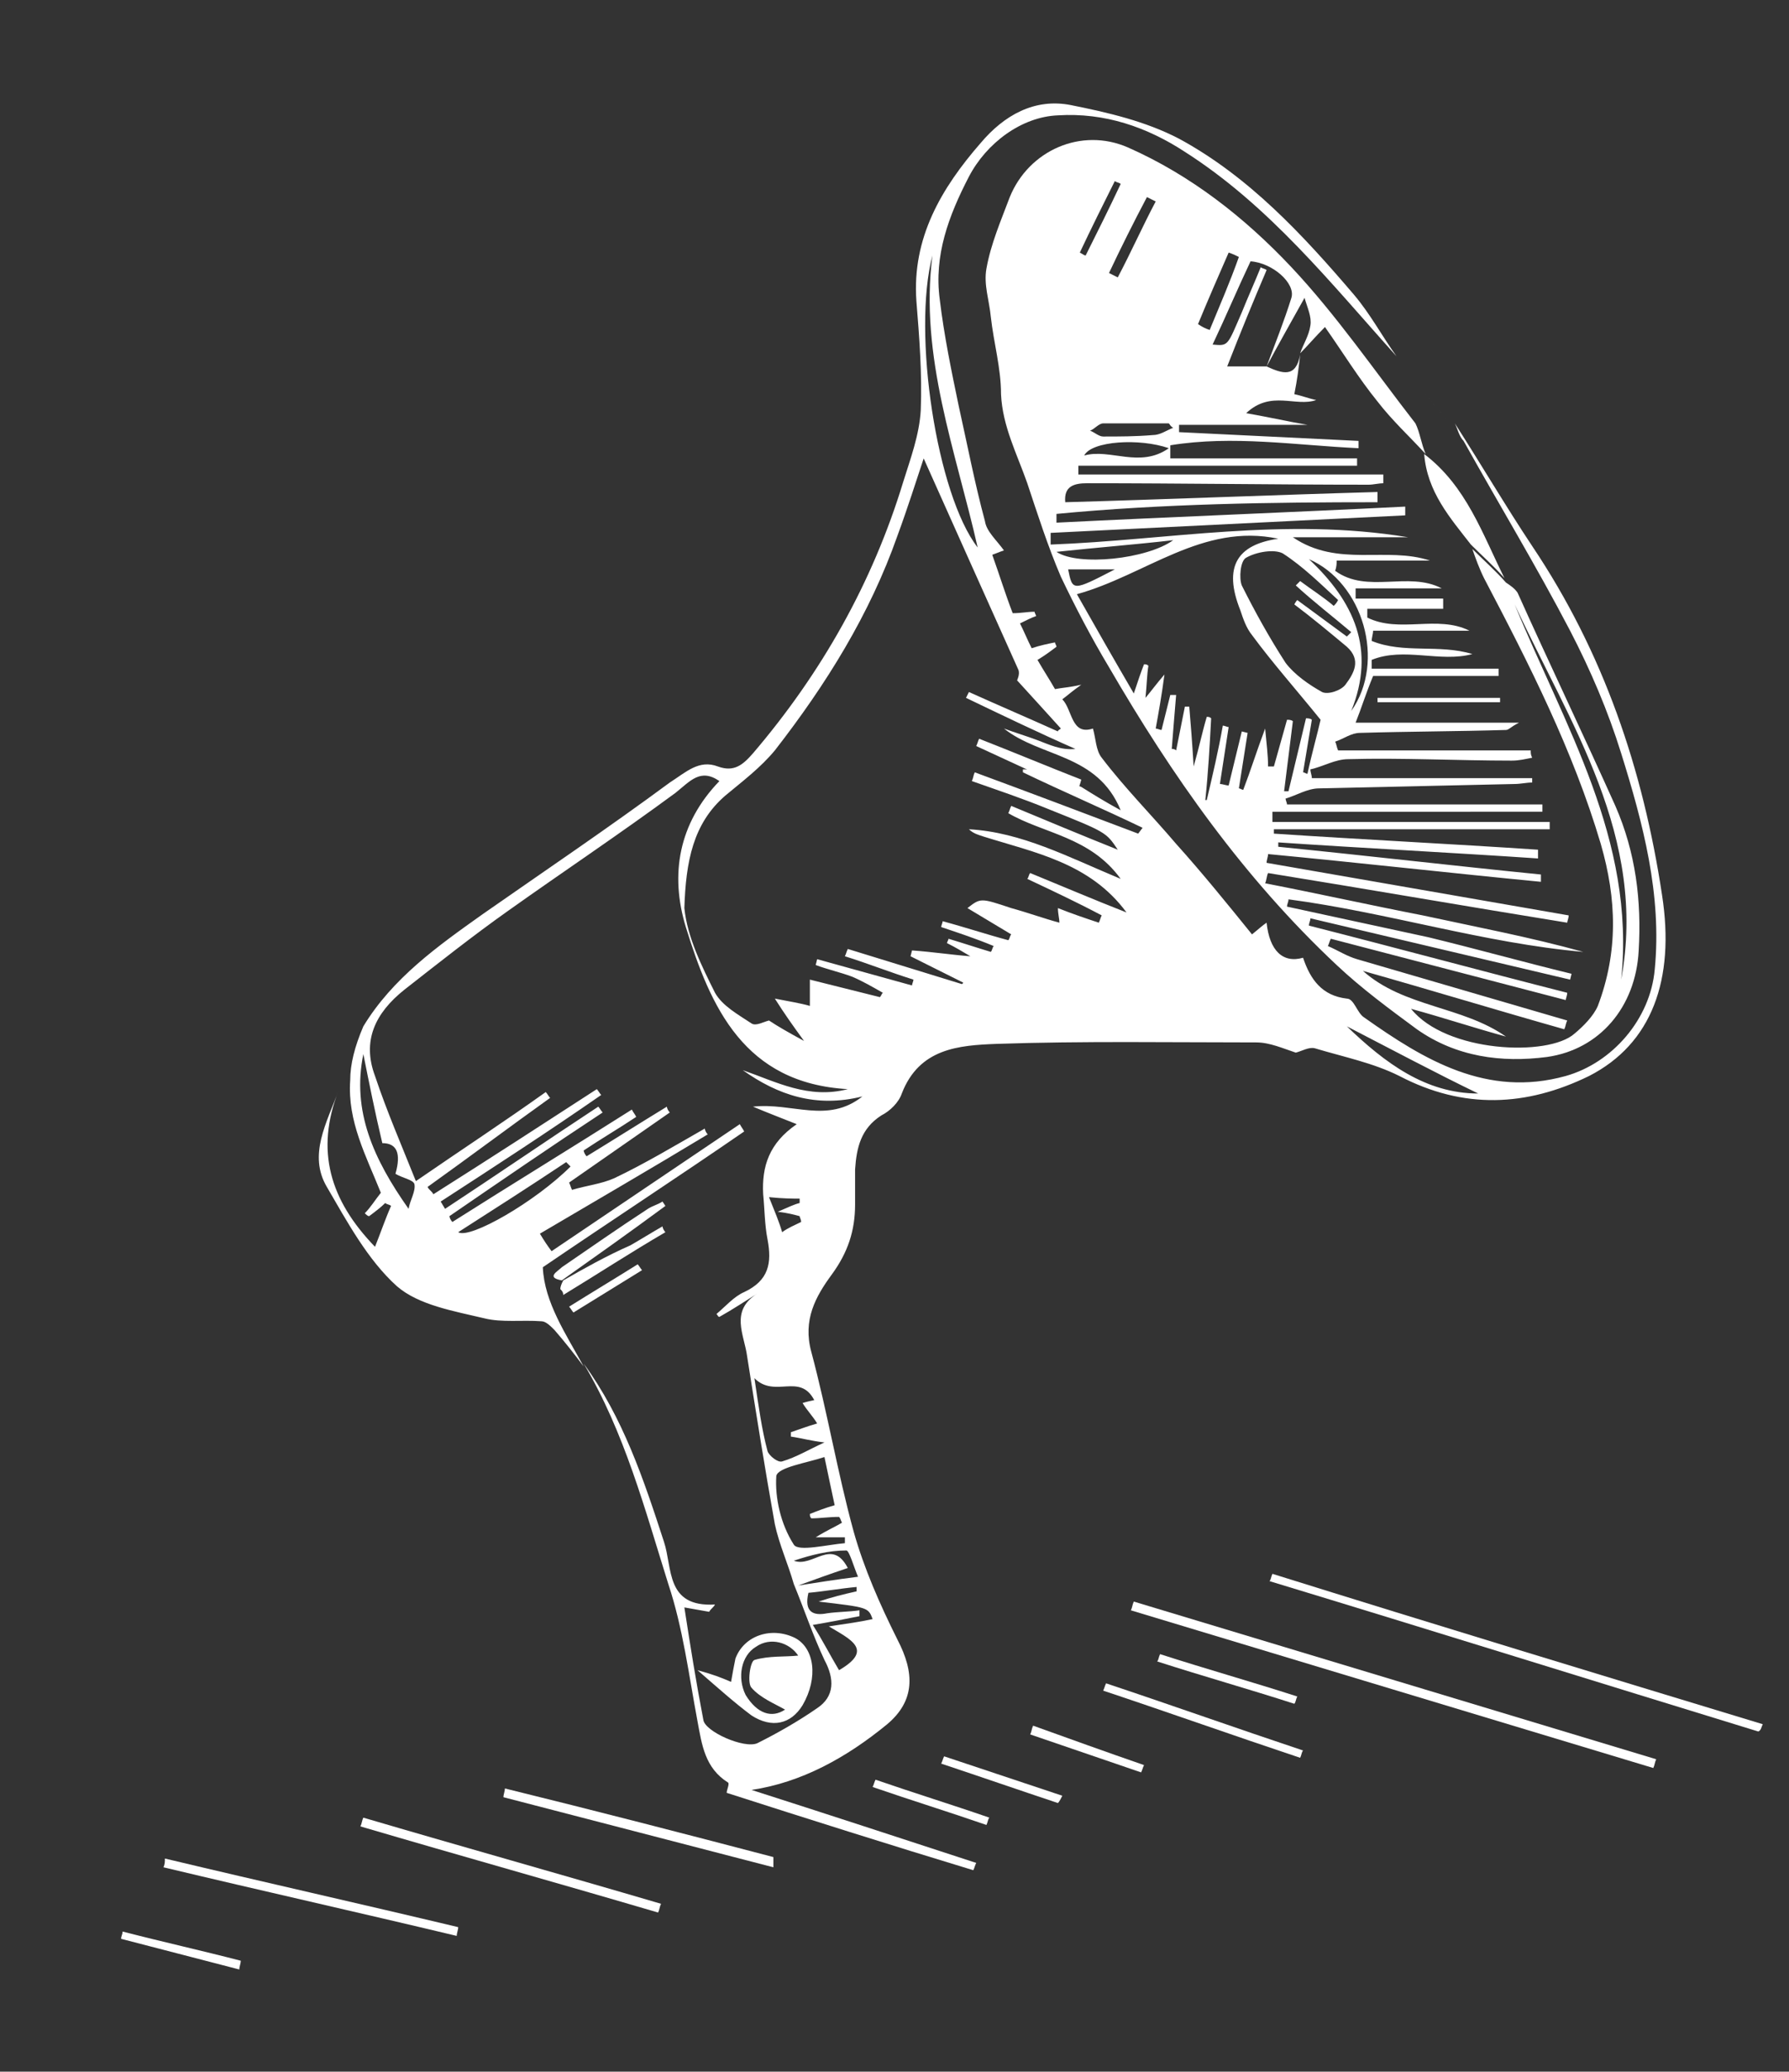
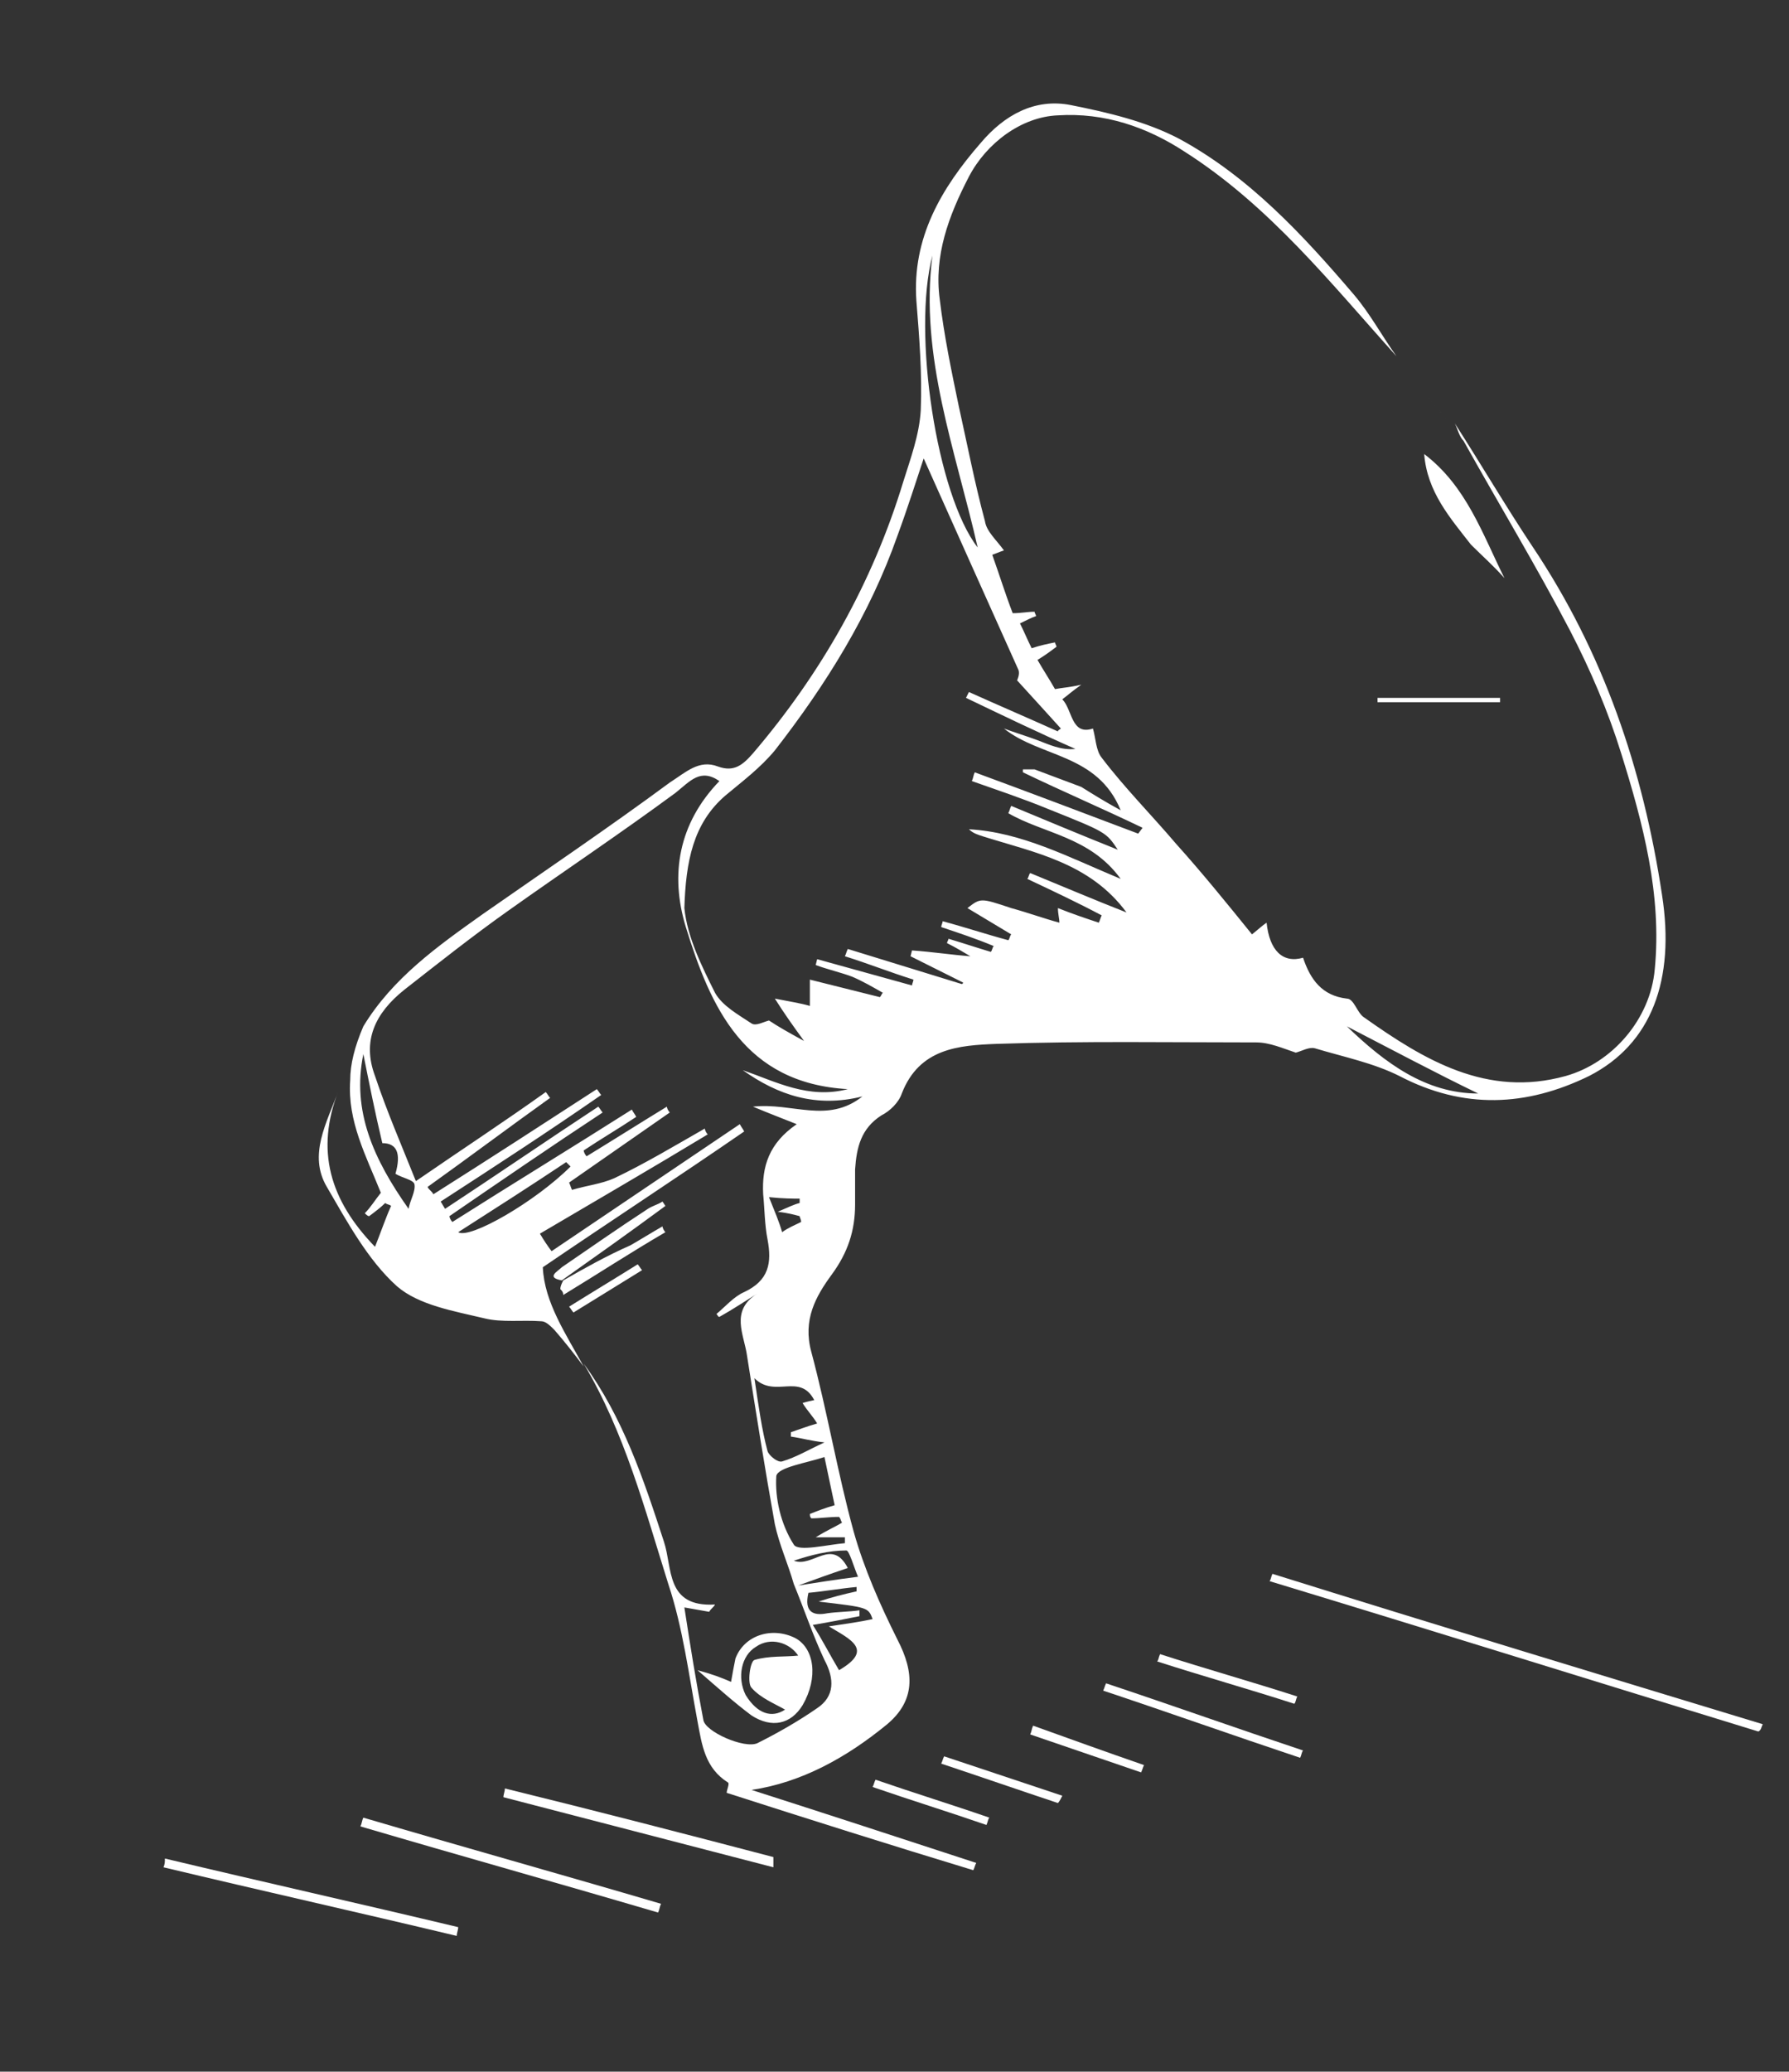
<svg xmlns="http://www.w3.org/2000/svg" version="1.1" id="Ebene_1" x="0px" y="0px" viewBox="0 0 122.6 141.9" style="enable-background:new 0 0 122.6 141.9;" xml:space="preserve">
  <rect x="0" y="0" width="122.6" height="141.9" fill="#333333" stroke="none" />
  <style type="text/css">
	.st0{fill:#FFFFFF;}
	.st1{fill:none;}
</style>
  <g>
    <path class="st0" d="M22.4,81.3c1.4,2.4,2.8,5,4.8,6.8c1.5,1.3,3.9,1.7,6,2.2c1.2,0.3,2.6,0.1,3.9,0.2c0.3,0,0.6,0.3,0.9,0.6   c0.7,0.8,1.4,1.7,2,2.5c-1.2-2.2-2.7-4.4-2.8-6.8c4.7-3.2,9.3-6.2,13.8-9.3c-0.1-0.2-0.2-0.3-0.3-0.5c-4.3,2.9-8.6,5.8-12.9,8.7   c-0.3-0.4-0.5-0.7-0.8-1.2c3.9-2.3,7.7-4.5,11.5-6.8c-0.1-0.1-0.2-0.3-0.2-0.4c-2.1,1.2-4.1,2.4-6.2,3.4c-0.9,0.4-1.9,0.5-2.9,0.8   c-0.1-0.2-0.1-0.3-0.2-0.5c2.3-1.6,4.6-3.2,6.9-4.8c-0.1-0.1-0.2-0.3-0.2-0.4c-1.8,1.1-3.7,2.3-5.5,3.4c-0.1-0.1-0.2-0.3-0.2-0.4   c1.2-0.8,2.4-1.5,3.6-2.3c-0.1-0.2-0.2-0.3-0.3-0.5c-4.1,2.6-8.2,5.1-12.3,7.7c-0.1-0.1-0.2-0.3-0.2-0.4c3.5-2.4,7-4.8,10.5-7.1   c-0.1-0.1-0.2-0.3-0.3-0.4c-3.5,2.3-7,4.7-10.5,7l-0.3-0.5c3.7-2.4,7.4-4.8,11-7.3c-0.1-0.1-0.2-0.3-0.3-0.4   c-3.7,2.4-7.4,4.8-11.2,7.2c-0.1-0.2-0.3-0.3-0.4-0.5c2.8-2,5.6-4.1,8.4-6.1c-0.1-0.1-0.2-0.3-0.3-0.4c-2.8,2-5.7,3.9-8.9,6.1   c-1-2.5-2-4.8-2.8-7.2c-0.9-2.4,0-4.3,2-5.9c2.3-1.8,4.7-3.7,7.1-5.4c3.8-2.7,7.7-5.3,11.5-8.1c1-0.8,1.7-1.7,3-0.8   c-2.8,2.9-3.4,6.4-2.3,10c1.7,5.5,4,10.7,11.1,11.1c-2.7,0.7-4.9-0.5-7.2-1.3c2.4,1.7,5,2.6,8.2,1.8c-2.4,1.9-4.8,0.4-7.5,0.7   c1.2,0.5,2,0.8,3,1.2c-1.9,1.3-2.4,2.9-2.3,4.8c0.1,1,0.1,2.1,0.3,3.1c0.3,1.6,0.1,2.8-1.6,3.6c-0.7,0.3-1.3,1-1.9,1.5   c0.1,0.1,0.1,0.2,0.2,0.2c0.9-0.5,1.8-1.1,2.6-1.6c-1.9,1.2-0.9,2.8-0.7,4.3c0.6,3.8,1.2,7.6,1.9,11.5c0.3,1.4,0.9,2.7,1.3,4.1   c0,0,0,0,0,0c0.7,1.7,1.3,3.5,2.1,5.2c0.7,1.3,0.7,2.5-0.5,3.3c-1.3,0.9-2.7,1.7-4.1,2.4c-0.9,0.4-3.6-0.8-3.7-1.6   c-0.5-2.6-0.9-5.1-1.3-7.7c0.6,0.1,1.1,0.2,1.7,0.3c0.1-0.2,0.3-0.3,0.4-0.5c-3.4,0.2-2.9-2.5-3.5-4.3c-1.4-4.3-2.8-8.5-5.5-12.2   c2.8,4.7,4.2,10,5.8,15.1c1,3,1.4,6.2,2,9.4c0.3,1.6,0.5,3.2,2.1,4.2c0.1,0.1-0.1,0.5-0.1,0.7c5.6,1.8,11.3,3.6,16.9,5.3   c0.1-0.2,0.1-0.3,0.2-0.5c-5.2-1.7-10.4-3.4-15.4-5c3.4-0.5,6.5-2.2,9.3-4.5c1.9-1.6,1.9-3.5,0.7-5.8c-1.2-2.4-2.3-4.9-3-7.4   c-1.1-4-1.8-8.2-2.9-12.3c-0.6-2.2,0.3-3.8,1.4-5.3c1.1-1.5,1.6-3,1.6-4.8c0-0.8,0-1.6,0-2.4c0.1-1.5,0.4-2.8,1.8-3.7   c0.6-0.3,1.2-0.9,1.4-1.5c1.2-3.1,3.9-3.3,6.5-3.4c5.9-0.2,11.9-0.1,17.8-0.1c0.9,0,1.8,0.4,2.7,0.7c0.4-0.1,0.9-0.4,1.3-0.3   c2,0.6,4,1,5.8,1.9c4.4,2.3,8.7,2.1,13,0c4.3-2.2,5.9-6.6,5-12.4c-1.3-8.6-4-16.6-8.9-23.9c-1.8-2.7-3.5-5.6-5.3-8.4   c0.2,0.4,0.3,0.9,0.6,1.2c2.4,4.3,5,8.6,7.3,13c1.4,2.7,2.6,5.5,3.5,8.4c1.5,4.8,2.8,9.7,2.3,14.8c-0.3,3.4-2.9,6.4-6.1,7.3   c-5.4,1.5-9.7-1.1-13.8-4c-0.5-0.3-0.7-1.3-1.2-1.3c-1.7-0.2-2.5-1.3-3-2.8c-1.4,0.4-2.3-0.5-2.5-2.4c-0.3,0.2-0.5,0.4-1,0.8   c-1.7-2.1-3.4-4.2-5.2-6.2c-1.7-2-3.5-3.8-5.1-5.9c-0.4-0.5-0.4-1.3-0.6-2c-1.5,0.5-1.4-1.3-2.1-2c0.4-0.3,0.6-0.5,1.3-1   c-0.9,0.2-1.3,0.2-1.8,0.3c-0.4-0.7-0.8-1.3-1.2-2c0.5-0.3,0.9-0.6,1.3-0.9c0-0.1-0.1-0.2-0.1-0.3c-0.5,0.1-1,0.2-1.6,0.4   c-0.3-0.6-0.5-1.1-0.8-1.7c0.4-0.2,0.8-0.4,1.1-0.5c0-0.1-0.1-0.2-0.1-0.3c-0.5,0-0.9,0.1-1.5,0.1c-0.5-1.3-0.9-2.6-1.4-4   c0.5-0.2,0.8-0.3,0.8-0.3c-0.5-0.7-1.2-1.3-1.3-2c-0.7-2.6-1.2-5.2-1.8-7.9c-0.5-2.4-1-4.8-1.3-7.3c-0.4-3,0.6-5.7,2-8.4   c1.2-2.3,3.6-4.1,6.1-4.2c3.2-0.2,6.1,0.8,8.7,2.5c5.8,3.7,10,9,14.5,14c-1-1.4-1.8-2.9-2.9-4.2c-3.5-4.1-7.2-8.1-12-10.7   c-2.3-1.2-4.9-1.8-7.4-2.3c-2.5-0.5-4.6,0.7-6.2,2.6c-2.7,3.1-4.7,6.5-4.4,10.8c0.2,2.5,0.4,5,0.3,7.5c-0.1,1.7-0.7,3.3-1.2,4.9   c-2.1,6.9-5.6,13.1-10.3,18.6c-0.7,0.8-1.3,1.3-2.4,0.9c-1.3-0.5-2.2,0.4-3.3,1.1c-4.2,3.1-8.5,6-12.8,9c-3.1,2.2-6.2,4.4-8.2,7.7   C24.3,71.7,24,72.9,24,74c-0.2,2.8,1.1,5.2,2.1,7.7c-0.4,0.5-0.7,1-1.1,1.4c0.1,0.1,0.2,0.2,0.3,0.2c0.4-0.3,0.8-0.6,1.1-0.9   c0.1,0.1,0.3,0.1,0.4,0.2c-0.4,0.9-0.7,1.8-1.1,2.8c-3.1-3.2-4.1-6.6-2.5-10.7C22.4,76.9,21.1,79.1,22.4,81.3z M92.3,70.3   c3.1,1.6,6.1,3.2,9,4.6C97.7,74.9,94.9,72.8,92.3,70.3z M55.4,109.1c1.1-0.1,2.2-0.3,3.3-0.4c0,0.1,0,0.2,0,0.3   c-0.9,0.2-1.7,0.4-2.6,0.7c3.4,0.4,3.4,0.4,3.7,1.2c-0.9,0.2-1.7,0.3-3,0.5c1.5,0.9,3.1,1.6,0.7,3c-0.6-1-1.1-2-1.8-3.1   c1.2-0.2,2.2-0.4,3.2-0.6c0-0.1,0-0.3,0-0.4c-0.7,0.1-1.5,0.1-2.2,0.2C55.7,110.7,55.1,110.4,55.4,109.1z M58.1,107.4   c-1.1-2.1-2.4,0-3.7-0.5c1.2-0.4,2.4-0.7,3.6-0.7c0.2,0,0.5,1.1,0.8,1.8c-1.6,0.2-2.8,0.4-4.1,0.6   C55.8,108.2,56.9,107.8,58.1,107.4z M53.2,101.1c0.1-0.6,2.1-0.9,3.3-1.3c0.3,1.4,0.5,2.4,0.7,3.3c-0.7,0.2-1.2,0.4-1.7,0.6   c0,0.1,0,0.2,0.1,0.3c0.6,0,1.2-0.1,1.9-0.1c0.1,0.1,0.1,0.2,0.2,0.4c-0.5,0.3-1,0.5-1.8,1h2c0,0.1,0,0.3,0,0.4   c-1.2,0.1-3.2,0.6-3.5,0.1C53.5,104.4,53.1,102.6,53.2,101.1z M55.8,95.9C55.3,96,55,96.1,55,96.1c0.3,0.5,0.7,0.9,1,1.4   c-0.7,0.2-1.2,0.4-1.8,0.6c0,0.1,0,0.2,0,0.3c0.7,0.1,1.4,0.3,2.3,0.4c-1.1,0.5-1.9,1-2.9,1.3c-0.3,0.1-0.9-0.4-1-0.7   c-0.4-1.5-0.6-3-0.9-5C53.1,95.8,54.8,94,55.8,95.9z M53.3,83c0.8,0.1,1.1,0.2,1.5,0.3c0,0.1,0.1,0.2,0.1,0.4   c-0.4,0.2-0.9,0.4-1.3,0.7c-0.2-0.7-0.5-1.4-0.9-2.4c1,0.1,1.6,0.1,2.1,0.1c0,0.1,0,0.2,0,0.3C54.4,82.5,54,82.7,53.3,83z M67,37.5   c-2.8-3.6-4.5-14.7-3.1-20C63,24.4,65.5,30.9,67,37.5z M49.7,54.5c1.2-1,2.4-1.9,3.4-3.1c3.5-4.5,6.5-9.3,8.4-14.7   c0.7-1.9,1.3-3.8,1.8-5.3c2.1,4.7,4.3,9.6,6.5,14.5c0.1,0.3-0.1,0.7-0.1,0.7c1.1,1.2,2,2.2,3,3.3c-0.1,0.1-0.2,0.1-0.2,0.2   c-2-0.9-4.1-1.8-6.1-2.7l-0.2,0.4c2.5,1.2,5,2.4,7.5,3.5c-1,0.1-1.8-0.3-2.6-0.6c-0.8-0.3-1.5-0.5-2.3-0.8c2.5,2,6.4,1.7,8,5.6   c-1.1-0.6-1.9-1.1-2.7-1.6l-3.2-1.2l-0.8,0c0,0.1,0,0.2,0,0.2c2.7,1.3,5.5,2.5,8.2,3.8L78,57.1c-3.7-1.4-7.4-2.8-11.2-4.2   c-0.1,0.2-0.1,0.4-0.2,0.6c1.7,0.6,3.5,1.2,5.2,1.9c4,1.6,4,1.6,4.8,2.8c-2.5-1-4.9-2-7.3-3c-0.1,0.2-0.1,0.3-0.2,0.5   c2.4,1.4,5.6,1.6,7.7,4.5c-3.6-1.5-6.8-3.2-10.4-3.4c0.3,0.3,0.7,0.4,1,0.5c3.5,1.1,7.3,1.8,9.8,5.2c-2.3-0.9-4.4-1.8-6.6-2.7   c-0.1,0.1-0.1,0.3-0.2,0.4c1.7,0.8,3.4,1.6,5.1,2.5c-0.1,0.2-0.1,0.3-0.2,0.5c-0.9-0.3-1.8-0.6-2.8-1c0,0.4,0.1,0.7,0.1,1   c-1.1-0.3-2.2-0.7-3.3-1c-2.1-0.7-2.1-0.7-3,0c1,0.6,2,1.2,3,1.8c-0.1,0.1-0.1,0.3-0.2,0.4c-1.5-0.4-3-0.9-4.5-1.3   c0,0.1-0.1,0.3-0.1,0.4c1.2,0.4,2.4,0.8,3.6,1.3c-0.1,0.1-0.1,0.3-0.2,0.4c-1-0.3-1.9-0.6-2.9-0.9c0,0.1-0.1,0.2-0.1,0.3   c0.6,0.3,1.1,0.6,1.6,0.9c-1.3-0.1-2.6-0.3-4-0.4l-0.1,0.4c1.2,0.6,2.4,1.2,3.6,1.8c0,0,0,0.1-0.1,0.1c-2.6-0.8-5.2-1.6-7.8-2.4   c-0.1,0.2-0.1,0.3-0.2,0.5c1.6,0.5,3.1,1.1,4.7,1.6c0,0.1-0.1,0.3-0.1,0.4c-2.2-0.6-4.3-1.2-6.5-1.8l-0.1,0.4   c0.8,0.3,1.7,0.5,2.5,0.8c0.7,0.3,1.4,0.7,2.1,1.1c-0.1,0.1-0.1,0.2-0.2,0.3c-1.6-0.4-3.2-0.8-4.8-1.2v1.8   c-0.7-0.2-1.4-0.3-2.4-0.5c0.7,1.1,1.2,1.8,2,2.9c-1.1-0.6-1.8-1-2.4-1.4c-0.4,0.1-0.9,0.4-1.2,0.2c-0.9-0.6-2-1.2-2.5-2.1   c-0.9-1.8-1.9-3.8-2.1-5.8C47,59,47.5,56.4,49.7,54.5z M31.4,84.4c2.5-1.6,5-3.2,7.4-4.8c0.1,0.1,0.2,0.2,0.3,0.3   C36.7,82.3,32.2,84.9,31.4,84.4z M24.9,72.2c0.4,2,0.8,4,1.3,6.1c1,0,1.3,0.7,0.9,2.1c0.5,0.3,1.2,0.4,1.3,0.7   c0.1,0.5-0.3,1.1-0.4,1.7C25.6,79.4,24.1,76.1,24.9,72.2z" />
-     <path class="st0" d="M77.5,110.3c11.9,3.6,23.9,7.2,35.8,10.8c0.1-0.2,0.1-0.4,0.2-0.6c-11.9-3.6-23.9-7.2-35.8-10.8   C77.6,109.9,77.6,110.1,77.5,110.3" />
    <path class="st0" d="M120.8,118.1c-11.2-3.4-22.4-6.8-33.6-10.3c-0.1,0.2-0.1,0.4-0.2,0.5c11.2,3.4,22.4,6.9,33.5,10.3   C120.7,118.5,120.7,118.3,120.8,118.1" />
    <path class="st0" d="M11.2,127.9c6.7,1.6,13.4,3.1,20.1,4.7c0-0.2,0.1-0.4,0.1-0.6c-6.7-1.6-13.4-3.1-20.1-4.7   C11.3,127.5,11.3,127.7,11.2,127.9" />
    <path class="st0" d="M24.7,125.1c6.8,2,13.6,3.9,20.4,5.9c0.1-0.2,0.1-0.4,0.2-0.6c-6.8-2-13.6-3.9-20.4-5.9   C24.8,124.7,24.8,124.9,24.7,125.1" />
    <path class="st0" d="M53,127.2c-6.1-1.6-12.3-3.2-18.4-4.7c0,0.2-0.1,0.4-0.1,0.6c6.2,1.6,12.3,3.2,18.5,4.8   C53,127.6,53,127.4,53,127.2" />
    <path class="st0" d="M75.6,115.8c4.5,1.5,9,3.1,13.5,4.6c0.1-0.2,0.1-0.4,0.2-0.5c-4.5-1.5-9-3.1-13.5-4.6   C75.7,115.5,75.7,115.6,75.6,115.8" />
    <path class="st0" d="M88.9,116.2c-3.1-1-6.3-1.9-9.4-2.9c-0.1,0.2-0.1,0.4-0.2,0.5c3.1,1,6.3,1.9,9.4,2.9   C88.8,116.6,88.8,116.4,88.9,116.2" />
    <path class="st0" d="M72.8,123c-2.7-0.9-5.4-1.8-8.1-2.7c-0.1,0.2-0.1,0.3-0.2,0.5c2.7,0.9,5.3,1.8,8,2.7   C72.6,123.4,72.7,123.2,72.8,123" />
    <path class="st0" d="M70.6,118.8l7.6,2.6c0.1-0.2,0.1-0.3,0.2-0.5c-2.6-0.9-5.1-1.8-7.6-2.7C70.7,118.4,70.7,118.6,70.6,118.8" />
-     <path class="st0" d="M16.5,134.3c-2.7-0.7-5.4-1.3-8.1-2c0,0.2-0.1,0.3-0.1,0.5c2.7,0.7,5.4,1.4,8.1,2.1   C16.4,134.7,16.5,134.5,16.5,134.3" />
    <path class="st0" d="M59.8,122.4c2.6,0.9,5.2,1.7,7.8,2.6c0.1-0.2,0.1-0.4,0.2-0.5c-2.6-0.9-5.2-1.7-7.8-2.6   C59.9,122.1,59.9,122.2,59.8,122.4" />
    <path class="st0" d="M95.8,24.8c1.3,1.5,2.6,3,3.8,4.5C98.4,27.8,97.1,26.3,95.8,24.8" />
-     <path class="st0" d="M73.9,54c0.1-0.2,0.2-0.6,0.2-0.6c-2.3-0.9-4.7-1.9-7-2.8c-0.1,0.2-0.1,0.3-0.2,0.5c1.3,0.6,2.6,1.2,3.9,1.8   C71.8,53.2,72.8,53.6,73.9,54" />
-     <path class="st0" d="M73.2,39c0.3,1.5,0.3,1.5,3.2,0H73.2z M74.4,17.5c0.8-1.6,1.6-3.2,2.4-4.9c-0.1-0.1-0.3-0.1-0.4-0.2   c-0.8,1.6-1.6,3.2-2.4,4.9C74.2,17.4,74.3,17.5,74.4,17.5 M78.6,13.5c-0.9,1.7-1.8,3.5-2.6,5.2c0.2,0.1,0.4,0.2,0.6,0.3   c0.9-1.7,1.7-3.5,2.6-5.2C79,13.7,78.8,13.6,78.6,13.5 M82.9,22.6c0.7-1.7,1.4-3.3,2-5c-0.2-0.1-0.4-0.2-0.7-0.3   c-0.7,1.6-1.4,3.2-2.1,4.9C82.4,22.4,82.6,22.5,82.9,22.6 M74.3,31.2c1.8-0.5,3.8,0.9,5.8-0.5C78.1,30,74.8,30.2,74.3,31.2    M80.4,37c-2.6,0.3-5.2,0.5-8,0.8C73.9,38.8,78.6,38.3,80.4,37 M80.1,29c-1.5,0-3,0-4.5,0c-0.3,0-0.6,0.4-0.9,0.5   c0.3,0.1,0.6,0.4,0.9,0.4c1.1,0,2.2,0,3.4-0.1c0.5,0,0.9-0.3,1.4-0.5C80.2,29.2,80.2,29.1,80.1,29 M92.6,48.7   c2.4-3.4,0.8-8.8-2.9-10.4C92.8,41.2,94.3,44.5,92.6,48.7 M111.1,67.1c1.8-9.8-3.5-17.5-7.3-25.7C107.2,49.7,112.1,57.5,111.1,67.1    M88.9,41.1c1.1,0.8,2.3,1.7,3.4,2.5c0.1-0.1,0.2-0.2,0.3-0.3c-1.3-1.1-2.6-2.1-3.8-3.2c0.1-0.1,0.2-0.2,0.3-0.3   c0.8,0.6,1.6,1.1,2.3,1.7c0.1-0.1,0.2-0.2,0.3-0.4c-1.2-1.1-2.4-2.3-3.8-3.2c-0.6-0.3-1.8-0.1-2.5,0.3c-0.4,0.2-0.5,1.4-0.3,1.9   c0.9,1.8,1.9,3.6,3,5.3c0.6,0.8,1.6,1.5,2.5,2c0.4,0.2,1.3-0.1,1.6-0.5c0.6-0.8,1.1-1.7,0.1-2.6c-1.2-1-2.4-2-3.6-2.9   C88.7,41.4,88.8,41.2,88.9,41.1 M87.6,36.9c-5.2-1.1-9.1,2.5-13.8,3.8c1.3,2.3,2.5,4.4,3.9,6.8c0.3-0.9,0.5-1.5,0.7-2   c0.1,0,0.2,0,0.3,0.1c-0.1,0.6-0.1,1.2-0.2,2.2c0.5-0.6,0.7-0.9,1.3-1.6c-0.2,1.5-0.4,2.6-0.6,3.7c0.1,0,0.3,0.1,0.4,0.1   c0.2-0.8,0.4-1.6,0.6-2.4c0.1,0,0.2,0,0.4,0c-0.1,1.2-0.2,2.4-0.3,3.7c0.1,0,0.2,0,0.3,0.1c0.2-1,0.4-2,0.6-3c0.1,0,0.2,0,0.3,0   c0.1,1.2,0.2,2.4,0.3,4.1c0.4-1.4,0.6-2.4,0.9-3.4c0.1,0,0.2,0,0.3,0.1c-0.1,1.9-0.2,3.7-0.4,5.6c0,0,0.1,0,0.1,0   c0.4-1.7,0.8-3.4,1.1-5.1c0.1,0,0.3,0.1,0.4,0.1c-0.2,1.3-0.4,2.6-0.6,3.9c0.2,0,0.4,0.1,0.6,0.1c0.3-1.2,0.6-2.5,0.9-3.7l0.4,0.1   c-0.2,1.3-0.4,2.5-0.6,3.8c0.1,0,0.2,0.1,0.3,0.1c0.5-1.3,0.9-2.6,1.5-4.2c0.1,1.1,0.2,1.8,0.2,2.6c0.1,0,0.3,0,0.4,0   c0.3-1.1,0.6-2.1,0.9-3.2c0.1,0,0.3,0,0.4,0.1l-0.6,4.8c0.1,0,0.2,0,0.3,0c0.4-1.7,0.8-3.3,1.2-5c0.1,0,0.3,0,0.4,0.1   c-0.2,1.2-0.4,2.4-0.6,3.6c0.1,0,0.2,0.1,0.3,0.1c0.3-1.4,0.7-2.8,0.9-3.7c-1.7-2.1-3.3-3.9-4.7-5.8c-0.4-0.5-0.6-1.1-0.8-1.7   C83.8,38.8,84.8,37.3,87.6,36.9 M97.7,31.1c-1.1-1.2-2.3-2.3-3.3-3.6c-1.3-1.6-2.4-3.4-3.6-5.1c-0.7,0.7-1.2,1.3-1.7,1.8   c0.2-0.6,0.6-1.2,0.7-1.9c0.1-0.6-0.2-1.2-0.4-1.9c-1,1.8-1.8,3.2-2.6,4.7c0.6-1.6,1.2-3.1,1.7-4.7c0.3-1-1.3-2.4-2.8-2.5   c-0.9,1.9-1.7,3.8-2.6,5.7c1.1,0.1,1,0.1,2-2.2c0.4-1,0.9-2.1,1.3-3.1c0.1,0.1,0.3,0.1,0.4,0.2c-0.9,2.1-1.8,4.3-2.7,6.6h2.7   c1.1,0.5,2,0.8,2.3-0.8C89,25.2,88.9,26,88.7,27c0.5,0.1,1,0.3,1.5,0.4c-1.4,0.5-3.1-0.7-4.8,0.9c1.7,0.3,3,0.6,4.2,0.8h-8.8l0,0.5   c4.1,0.2,8.2,0.4,12.3,0.6c0,0.2,0,0.3,0,0.5c-4.3-0.2-8.6-0.9-12.9-0.2c0,0.3,0,0.6,0,0.9H93c0,0.2,0,0.3,0,0.5H73.9   c0,0.2,0,0.4,0,0.6h20.9c0,0.2,0,0.4,0,0.6c-0.3,0-0.7,0.1-1,0.1c-6.4,0-12.8-0.1-19.3-0.1c-0.9,0-1.6,0.2-1.5,1.3   c7.1-0.2,14.3-0.5,21.4-0.7c0,0.2,0,0.5,0,0.7c-7.3,0-14.7,0.1-22,0.8c0,0.2,0,0.4,0,0.6c8-0.4,16-0.7,23.9-1.1c0,0.2,0,0.4,0,0.6   l-24.3,1.2c0,0.3,0,0.5,0,0.8c8-0.3,16-1.9,24.5-0.5h-7.9c3.1,2.1,6.4,0.6,9.4,1.6h-6.4c0,0.2,0,0.4-0.1,0.7c2.2,1.6,5,0,7.3,1.2   h-5.9c0,0.2,0,0.5,0,0.7h6c0,0.2,0,0.5,0,0.7h-5.2c0,0.2,0,0.4,0,0.6c2.2,1.1,4.8-0.2,7,0.9h-6.6c0,0.2-0.1,0.5-0.1,0.7   c2.2,0.9,4.6,0.2,6.9,0.9c-2.2,0.6-4.7-0.5-6.9,0.4c0,0.2,0,0.4,0,0.6h8.7c0,0.2,0,0.3,0,0.5h-8.6c-0.5,1.2-0.8,2.2-1.2,3.2h11.2   c-0.6,0.3-0.7,0.5-0.9,0.5c-3.3,0.1-6.7,0.1-10,0.2c-0.6,0-1.1,0.4-1.7,0.6c0.1,0.2,0.1,0.4,0.2,0.6h13.2c0,0.2,0,0.3,0.1,0.5   c-0.5,0.1-0.9,0.2-1.4,0.2c-3.7,0-7.5-0.2-11.2-0.1c-0.9,0-1.7,0.5-2.6,0.7c0,0.2,0.1,0.4,0.1,0.6H105c0,0.1,0,0.2,0,0.3   c-0.4,0-0.8,0.1-1.2,0.1c-4.5,0.1-8.9,0.2-13.4,0.3c-0.8,0-1.6,0.5-2.3,0.7c0,0.1,0.1,0.3,0.1,0.4h17.5c0,0.2,0,0.3,0,0.5H87.2   c0,0.2,0,0.5,0,0.7h19c0,0.2,0,0.3,0,0.5H87.3c0,0.1,0,0.2,0,0.3c6,0.4,12.1,0.7,18.1,1.1c0,0.2,0,0.4,0,0.6   c-5.9-0.4-11.9-0.7-17.8-1.1l0,0.3c6,0.6,12,1.3,18,1.9c0,0.2,0,0.4,0,0.5c-6.2-0.6-12.4-1.3-18.7-1.9c0,0.2-0.1,0.4-0.1,0.6   c6.9,1.2,13.8,2.4,20.7,3.6c0,0.2-0.1,0.4-0.1,0.5c-6.8-1.1-13.7-2.3-20.5-3.4c-0.1,0.2-0.1,0.5-0.2,0.7c3.6,0.7,7.2,1.5,10.8,2.2   c3.7,0.8,7.4,1.5,11,2.5c-6.8-0.6-13.4-2.7-20.2-3.6c0,0.2-0.1,0.3-0.1,0.5c3.2,0.7,6.5,1.4,9.7,2.1c3.3,0.8,6.5,1.7,9.8,2.5   l-0.1,0.4l-17.8-4.2c0,0.2-0.1,0.3-0.1,0.5c5.9,1.5,11.8,3.1,17.7,4.6c0,0.2-0.1,0.4-0.1,0.5c-5.4-1.4-10.7-2.8-16.1-4.2   c-0.1,0.2-0.1,0.3-0.2,0.5c0.7,0.3,1.3,0.7,2,0.9c4.8,1.4,9.6,2.8,14.4,4.2c-0.1,0.2-0.1,0.4-0.2,0.6c-4.6-1.3-9.2-2.7-13.8-4   c2.8,2.5,6.8,2.4,9.8,4.5c-2.2-0.6-4.3-1.3-6.5-1.9c2.4,3,9.4,3.3,11.2,1.7c0.6-0.5,1.3-1.2,1.6-1.9c1.4-3.7,1.3-7.3,0.2-11.1   c-1.9-6.4-4.9-12.3-8-18.2c-0.3-0.6-0.6-1.4-0.8-2c0.8,0.8,1.6,1.5,2.3,2.3c0.3,0.2,0.6,0.4,0.8,0.7c2.2,4.9,4.5,9.7,6.7,14.6   c1.4,3.2,1.8,6.5,1.6,9.9c-0.2,3.9-2.7,6.8-6.3,7.3c-3.1,0.4-6.2,0-8.9-1.9c-1.9-1.4-3.8-2.8-5.5-4.4C85.2,60.1,80.3,53.1,76,45.7   c-1.2-2-2.3-4.1-3.3-6.2c-0.9-2.1-1.6-4.3-2.3-6.4c-0.7-2-1.7-3.9-1.8-6.1c0-1.8-0.5-3.5-0.7-5.3c-0.1-1.1-0.5-2.2-0.3-3.3   c0.3-1.7,1-3.3,1.6-4.9c1.3-3.2,4.9-4.8,8.1-3.4c4.3,1.9,8,4.8,11.2,8.2c3.1,3.3,5.7,7.1,8.5,10.7C97.3,29.6,97.4,30.4,97.7,31.1   L97.7,31.1z" />
    <path class="st0" d="M100.8,37.3c0.8,0.8,1.6,1.5,2.3,2.3c-1.5-3-2.6-6.3-5.5-8.5l0,0C97.8,33.7,99.4,35.5,100.8,37.3" />
    <path class="st0" d="M53.8,117.1c-0.7-0.4-1.7-0.8-2.3-1.5c-0.3-0.3-0.1-1.8,0.2-1.9c1-0.3,2.1-0.2,3-0.3c-0.6-0.9-1.9-1.3-2.9-0.6   c-1,0.6-1.3,2.1-0.7,3.3C51.9,117.4,52.9,117.7,53.8,117.1 M50.1,115.2c0.1-0.6,0.2-1.1,0.3-1.6c0.6-1.6,2.5-2.2,4.1-1.4   c1.3,0.7,1.6,2.7,0.5,4.6c-0.8,1.3-2.1,1.6-3.5,0.7c-1.2-0.9-2.2-1.8-3.7-3.1C48.9,114.7,49.4,114.9,50.1,115.2" />
    <path class="st0" d="M38.5,87.7c2.4-1.7,4.8-3.4,7.1-5.1l-0.2-0.3c-0.3,0.2-0.7,0.3-1,0.5c-2,1.3-4,2.7-5.9,4   C38.2,87.1,37.4,87.5,38.5,87.7L38.5,87.7z" />
    <path class="st0" d="M38.6,87.7c-0.1,0.2-0.2,0.4-0.2,0.6c0.1,0.1,0.2,0.2,0.2,0.4c2.3-1.4,4.6-2.9,7-4.3c-0.1-0.1-0.2-0.3-0.2-0.4   c-0.7,0.4-1.5,0.9-2.2,1.3C41.6,86,40,86.9,38.6,87.7C38.5,87.7,38.6,87.7,38.6,87.7" />
    <path class="st0" d="M43.7,86.6c-1.6,1-3.1,1.9-4.7,2.9c0.1,0.1,0.2,0.3,0.3,0.4L44,87C43.9,86.9,43.8,86.7,43.7,86.6" />
    <path class="st0" d="M94.4,48.1h8.4c0-0.1,0-0.2,0-0.3h-8.4C94.4,47.9,94.4,48,94.4,48.1" />
-     <rect x="8.3" y="7.5" class="st1" width="112.5" height="127.3" />
  </g>
</svg>